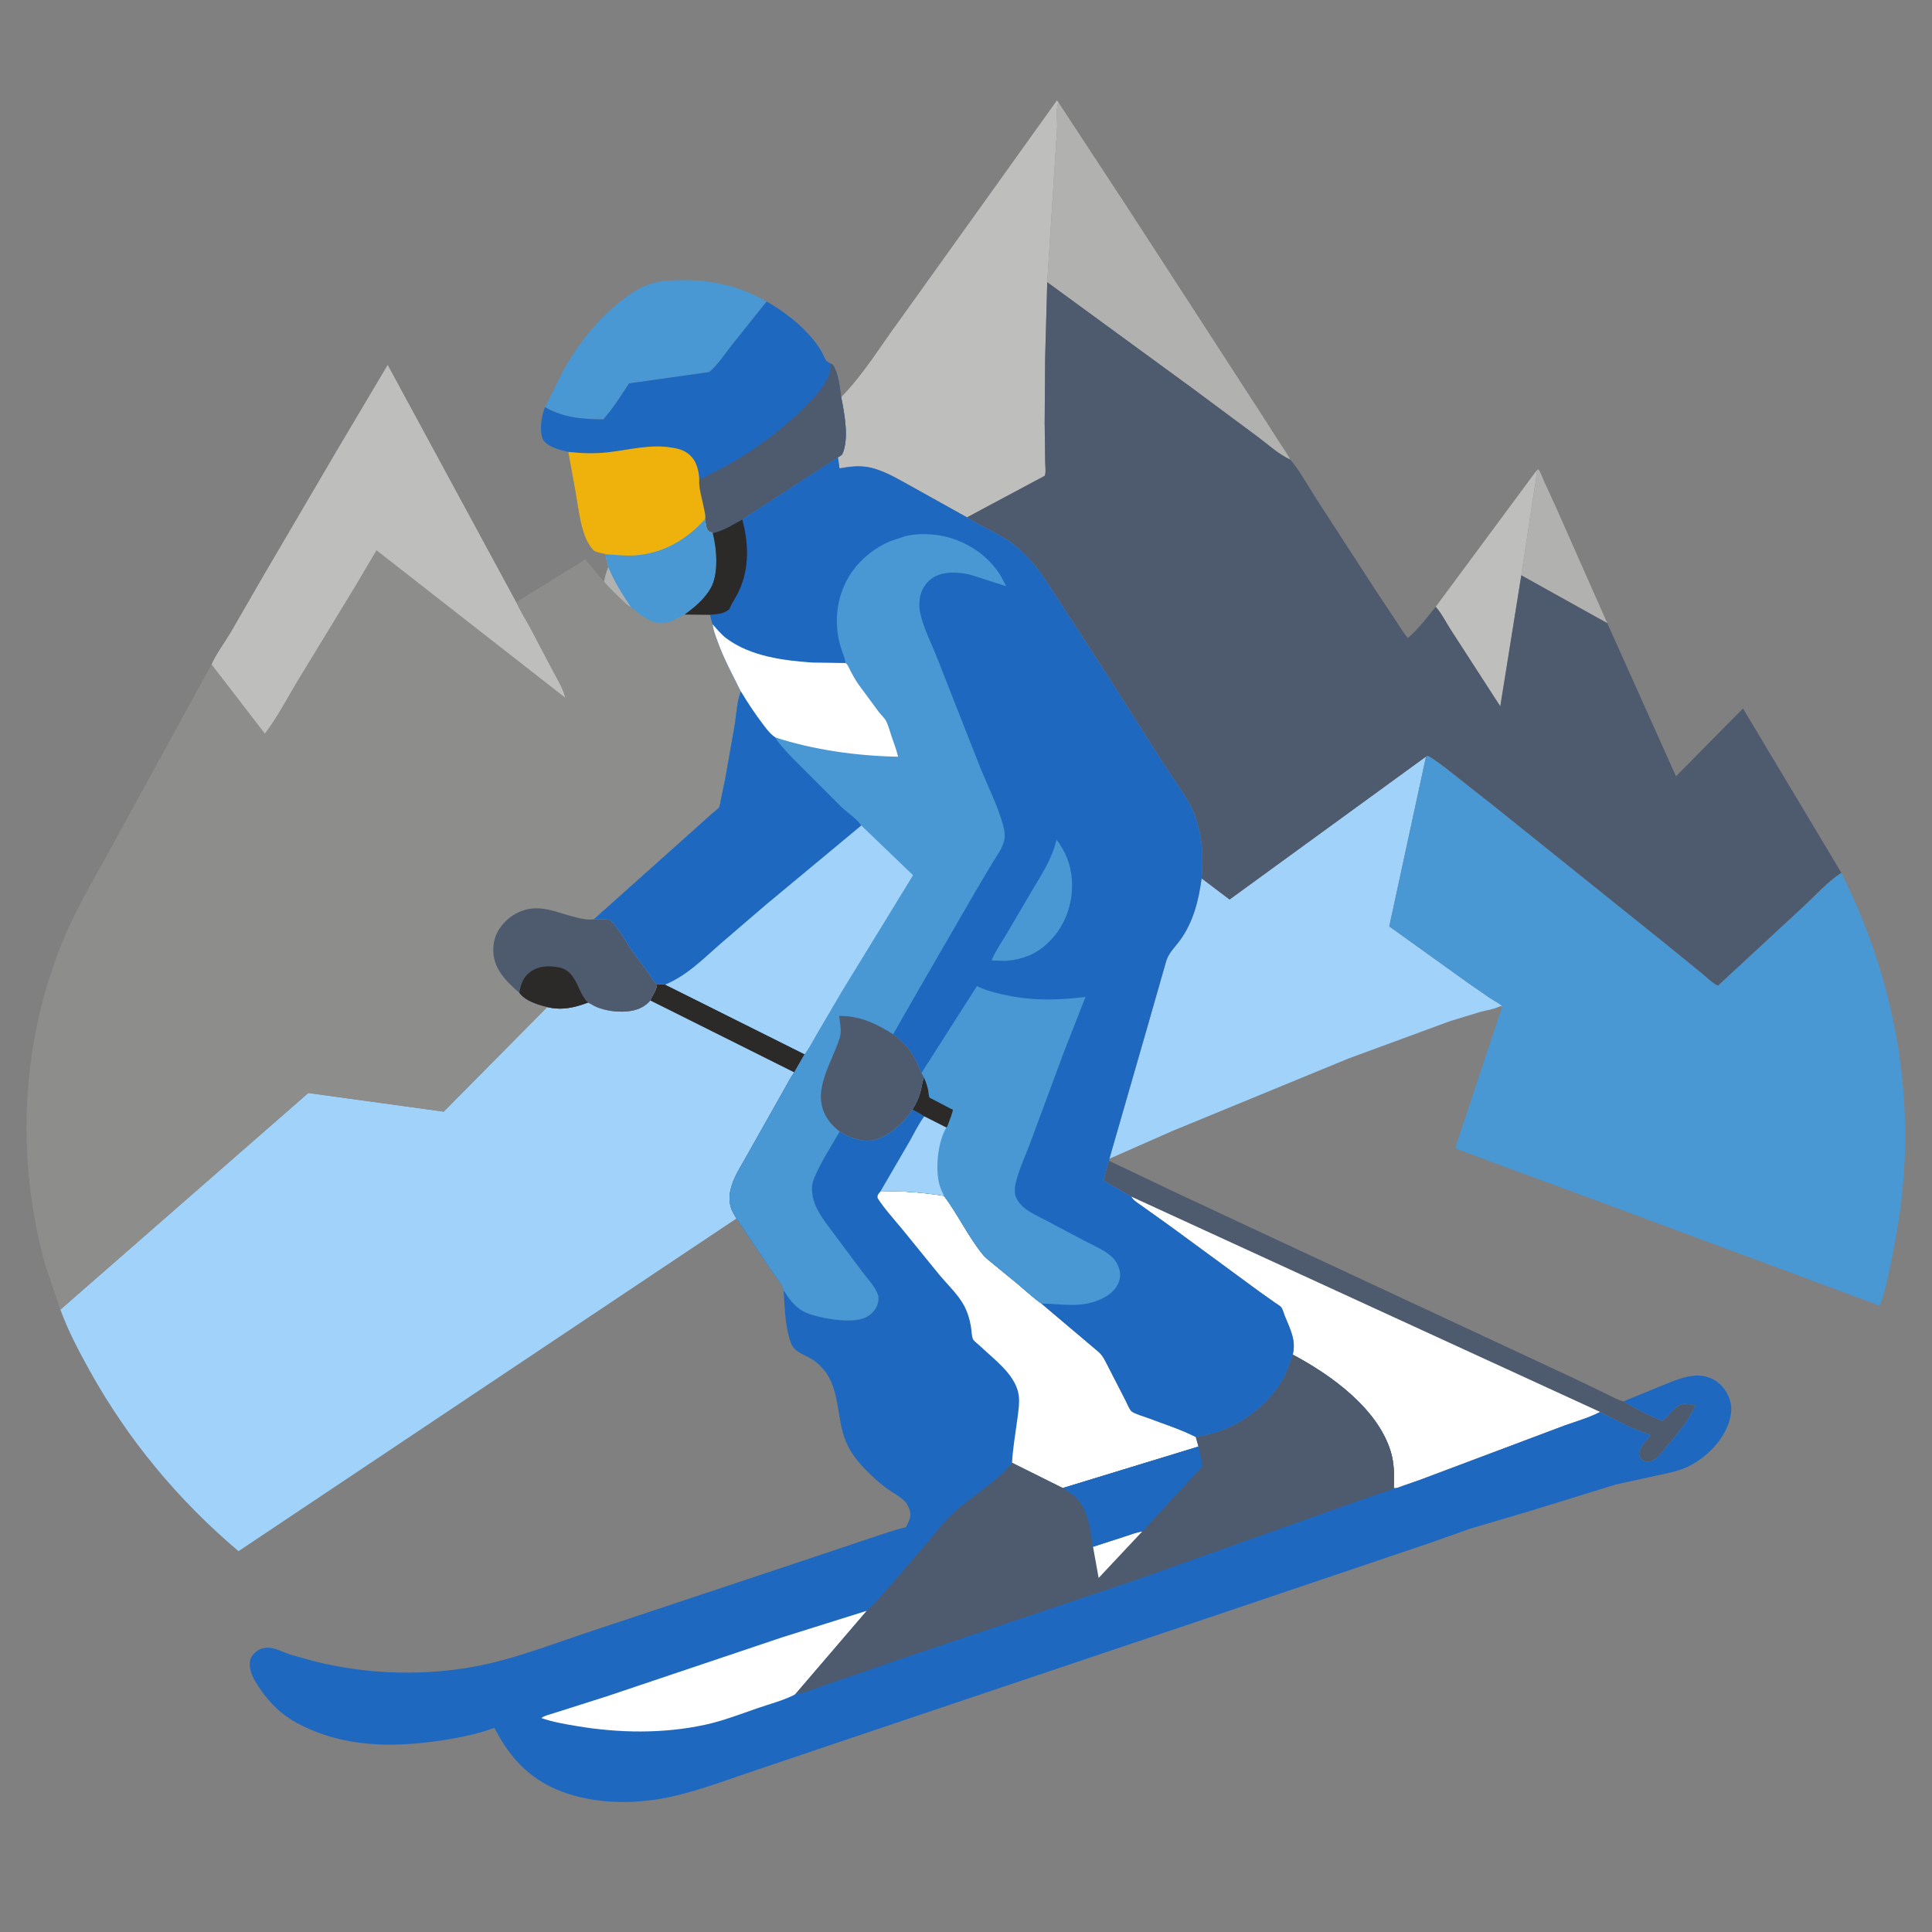
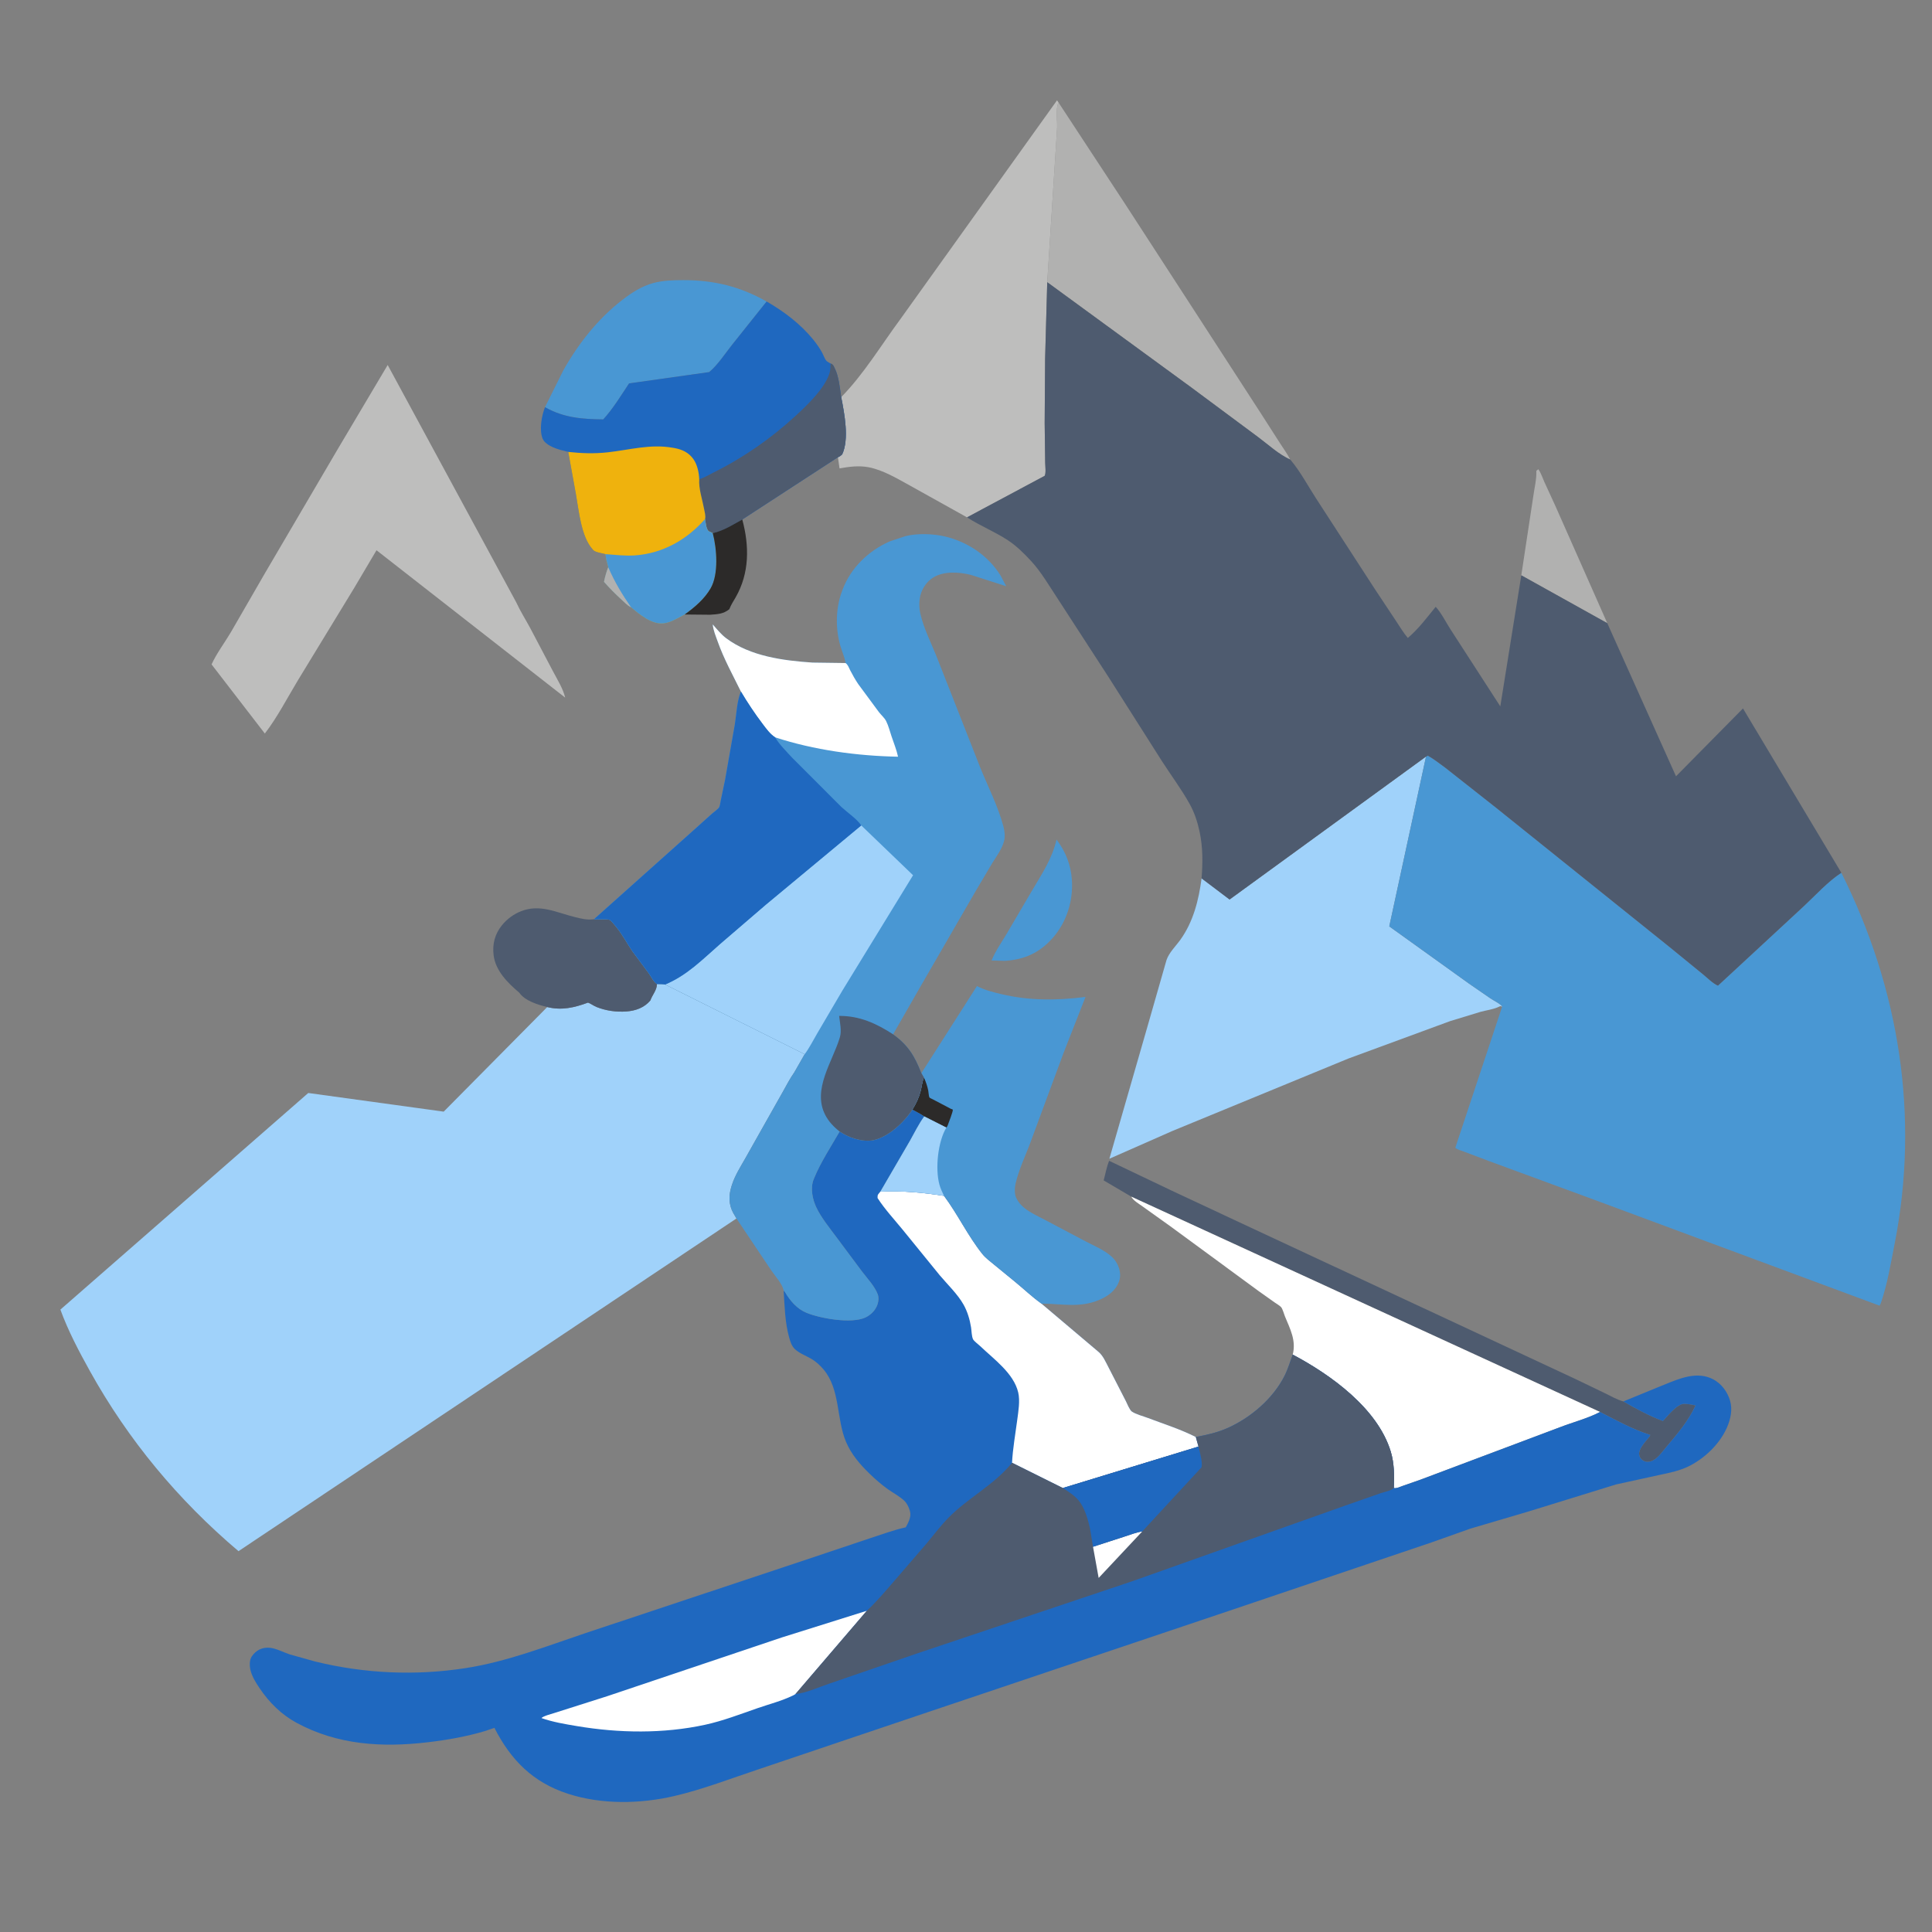
<svg xmlns="http://www.w3.org/2000/svg" id="eihuyzrAC681" viewBox="0 0 1024 1024" shape-rendering="geometricPrecision" text-rendering="geometricPrecision">
  <rect x="0" y="0" width="1024" height="1024" fill="#808080" stroke="none" />
  <path d="M0,0h1024v1024h-1024L0,0Z" transform="translate(2.239 0)" fill="none" />
  <path d="M814.289,249.562l1.049-.872c1.413,1.961,2.23,4.608,3.229,6.81l5.965,13l27.362,61.798-45.574-25.369l6.332-41.766c.604-4.517,1.818-9.045,1.637-13.601Z" fill="#b1b1b0" />
-   <path d="M814.289,249.562c.181,4.556-1.033,9.084-1.637,13.601l-6.332,41.766-11.129,69.47-26.127-40.408c-2.557-3.887-5.019-8.999-8.119-12.373l53.344-72.056Z" fill="#bebebd" />
  <path d="M587.864,615.246l33.227,15.846l46.651,21.823l114.751,53.483l51.741,24.137l16.332,7.86c3.15,1.516,6.489,3.478,9.851,4.391c6.464,3.738,13.977,7.83,20.981,10.375c2.486-2.622,7.504-9.22,11.352-9.105c1.971.058,4.033.397,5.944.863-4.003,8.531-9.543,14.928-15.558,22.061-2.119,2.513-4.849,6.578-8.136,7.563-1.423.427-2.794.388-4.101-.393-1.192-.712-1.919-1.776-2.106-3.15-.398-2.913,2.879-6.336,4.517-8.427.464-.592,1.267-1.295,1.327-2.05-9.169-2.866-18.039-7.764-26.566-12.151L599.607,634.25l-14.645-8.612c.937-3.433,1.557-7.114,2.902-10.392Z" fill="#4e5b6f" />
  <path d="M288.859,215.81l9.608-19.31c7.946-14.213,18.294-27.396,31.222-37.416c5.056-3.92,10.341-7.376,16.578-9.069c5.139-1.396,10.581-1.533,15.873-1.539c16.214-.019,30.035,3.339,44.179,11.321l-18.11,22.697c-3.773,4.705-7.725,10.915-12.332,14.715l-42.458,5.989c-4.289,6.444-8.463,13.355-13.679,19.083-11.188-.127-20.962-.847-30.881-6.471Z" fill="#4997d3" />
  <path d="M555.054,149.57l5.168-80.724c.342-4.046-.565-8.985.224-12.846.148-.729.344-.948.701-1.505l35.074,53.439l35.777,55.14l35.958,55.509l10.479,16.332c1.809,2.839,3.874,5.619,5.385,8.621-5.801-2.456-11.953-8.152-17.057-11.918l-35.268-26.192-76.441-55.856Z" fill="#b1b1b0" />
  <path d="M599.607,634.25L848.071,748.372c-6.389,3.366-14.347,5.425-21.15,8.049l-73.912,27.793-9.758,3.414c-1.38.478-3.086,1.388-4.496,1.043.302-6.383.233-13.143-1.635-19.299-6.946-22.888-31.83-40.742-51.939-51.388c1.89-7.543-1.34-13.482-4.145-20.306-.48-1.167-1.222-3.958-1.998-4.841-.759-.864-2.439-1.79-3.401-2.481l-8.446-5.99-46.549-34.175-15.114-10.799c-1.956-1.422-4.796-2.998-5.921-5.142Z" fill="#fff" />
  <path d="M445.854,210.484c11.925-12.11,21.252-27.668,31.374-41.351L560.25,53.169l.897,1.326c-.357.557-.553.777-.701,1.505-.789,3.861.118,8.8-.224,12.846L555.054,149.57l-1.127,40.611-.232,34.08.269,20.967c.028,1.874.543,5.466-.275,6.981l-41.151,21.998-29.725-16.557c-6.932-3.789-14.638-8.53-22.467-10.007-5.183-.977-10.24-.29-15.376.619l-.856-5.915c.969-.41,1.447-.807,2.236-1.481c3.847-8.132,1.178-21.759-.496-30.382Z" fill="#bebebd" />
  <path d="M406.319,159.797c9.187,5.264,18.061,11.99,24.748,20.249c1.741,2.151,3.34,4.428,4.673,6.855.626,1.138,1.446,3.473,2.289,4.349.5.52,1.563,1.014,2.193,1.423c1.463.512,1.552,1.225,2.246,2.614c2.145,4.289,2.673,10.488,3.386,15.197c1.674,8.623,4.343,22.25.496,30.382-.789.674-1.267,1.071-2.236,1.481l-50.692,32.999c-5.104,2.821-9.882,5.921-15.636,7.228c2.146,8.209,3.201,21.712-1.131,29.234-3.268,5.675-8.502,10.101-13.751,13.89-3.518,1.806-7.181,4.246-11.159,4.713-6.255.735-12.835-4.756-17.279-8.526-1.981-.955-3.509-2.662-5.117-4.135-3.269-2.995-6.277-6.042-9.225-9.359.537-2.629,1.263-5.267,2.258-7.758-.654-2.315-1.28-4.521-1.489-6.932-1.761-.5-5.032-.864-6.357-2.009l-.562-.654c-6.017-6.775-7.202-20.62-8.768-29.291l-4.028-22.225L297,238.468c-3.152-.937-8.158-2.763-9.438-6.074-1.812-4.688-.485-12.028,1.297-16.584c9.919,5.624,19.693,6.344,30.881,6.471c5.216-5.728,9.39-12.639,13.679-19.083l42.458-5.989c4.607-3.8,8.559-10.01,12.332-14.715l18.11-22.697Z" fill="#1f68bf" />
  <path d="M440.222,192.673c1.463.512,1.552,1.225,2.246,2.614c2.145,4.289,2.673,10.488,3.386,15.197c1.674,8.623,4.343,22.25.496,30.382-.789.674-1.267,1.071-2.236,1.481l-50.692,32.999c-5.104,2.821-9.882,5.921-15.636,7.228L375.5,281.47c-1.3-1.544-1.432-4.423-1.785-6.388.398-1.622-.216-3.605-.514-5.24-.89-4.887-2.971-10.959-2.59-15.852c2.418-.648,5.111-2.334,7.389-3.461c15.93-7.88,30.694-18.15,43.762-30.196c6.062-5.588,15.299-14.38,17.885-22.483.515-1.615.508-3.492.575-5.177Z" fill="#4e5b6f" />
  <path d="M301.178,239.522c7.054.762,13.774,1,20.826.228c11.675-1.279,22.685-4.534,34.521-2.434l.956.163c4.104.747,7.557,2.38,10.022,5.848c2.08,2.926,2.962,7.125,3.108,10.663-.381,4.893,1.7,10.965,2.59,15.852.298,1.635.912,3.618.514,5.24.353,1.965.485,4.844,1.785,6.388l2.286,1.104c2.146,8.209,3.201,21.712-1.131,29.234-3.268,5.675-8.502,10.101-13.751,13.89-3.518,1.806-7.181,4.246-11.159,4.713-6.255.735-12.835-4.756-17.279-8.526-1.981-.955-3.509-2.662-5.117-4.135-3.269-2.995-6.277-6.042-9.225-9.359.537-2.629,1.263-5.267,2.258-7.758-.654-2.315-1.28-4.521-1.489-6.932-1.761-.5-5.032-.864-6.357-2.009l-.562-.654c-6.017-6.775-7.202-20.62-8.768-29.291l-4.028-22.225Z" fill="#efb20d" />
  <path d="M373.715,275.082c.353,1.965.485,4.844,1.785,6.388l2.286,1.104c2.146,8.209,3.201,21.712-1.131,29.234-3.268,5.675-8.502,10.101-13.751,13.89-3.518,1.806-7.181,4.246-11.159,4.713-6.255.735-12.835-4.756-17.279-8.526-1.981-.955-3.509-2.662-5.117-4.135-3.269-2.995-6.277-6.042-9.225-9.359.537-2.629,1.263-5.267,2.258-7.758-.654-2.315-1.28-4.521-1.489-6.932c5.111.356,10.512,1.031,15.623.668c14.812-1.05,27.548-8.323,37.199-19.287Z" fill="#4997d3" />
  <path d="M322.382,300.633c3.319,7.729,7.309,14.336,12.084,21.252-1.981-.955-3.509-2.662-5.117-4.135-3.269-2.995-6.277-6.042-9.225-9.359.537-2.629,1.263-5.267,2.258-7.758Z" fill="#b1b1b0" />
  <path d="M636.866,465.544l14.837,11.216l104.12-75.761L736.346,491l42.292,30.351l11.305,7.793c2.032,1.345,4.583,2.469,6.26,4.221l-.034.177c-.867-.244-.789-.402-1.636.019-2.842,1.412-6.704,1.884-9.783,2.725l-16.17,4.933-53.89,19.823-93.114,38.319-33.582,14.797l20.245-70.278l10.023-34.998c1.368-4.027,4.91-7.376,7.368-10.802c6.872-9.579,9.724-21.044,11.236-32.536Z" fill="#a0d2fa" />
  <path d="M755.823,400.999l.927-.505c3.306,1.795,6.347,4.294,9.406,6.489l26.541,20.915l92.437,74.215l17.505,14.29c2.238,1.821,5.327,4.947,7.923,5.997l45.372-42.016c6.344-5.889,12.757-13.087,20.011-17.813c30.765,61.445,41.525,129.051,28.245,196.679-2.02,10.316-3.83,21.316-7.248,31.25-.19.552-.459,1.024-.743,1.531L845.263,636.007l-55.764-20.504-13.57-5.122c-1.322-.515-3.633-1.088-4.597-2.026l24.837-74.813.034-.177c-1.677-1.752-4.228-2.876-6.26-4.221l-11.305-7.793L736.346,491l19.477-90.001Z" fill="#4997d3" />
  <path d="M348.172,521.548c1.421.047,2.992-.024,4.378.258l73.945,36.936-5.523,9.649c-2.324,3.268-4.104,6.844-6.085,10.325L404.002,598l-9.01,16c-2.521,4.417-5.511,9.149-7.049,14l-.256.789c-1.499,4.85-1.533,9.598.945,14.126l1.702,2.91L126.413,822.152c-32.001-27.102-58.425-58.87-78.813-95.558-5.825-10.482-11.47-21.195-15.594-32.475L163.389,579.305l71.781,9.888l54.878-55.436c7.638,1.897,14.443.3,21.616-2.362c1.55.584,2.966,1.703,4.554,2.341c4.933,1.982,10.547,2.76,15.839,2.353c4.921-.379,9.39-1.98,12.635-5.804c1.012-2.935,3.575-5.616,3.48-8.737Z" fill="#a0d2fa" />
-   <path d="M348.172,521.548c1.421.047,2.992-.024,4.378.258l73.945,36.936-5.523,9.649-76.28-38.106c1.012-2.935,3.575-5.616,3.48-8.737Z" fill="#2c2a29" />
  <path d="M555.054,149.57l76.441,55.856l35.268,26.192c5.104,3.766,11.256,9.462,17.057,11.918l.366.425c5.008,5.964,9.032,13.525,13.272,20.087l31.225,48.146l11.174,16.847c2.027,3.002,3.961,6.352,6.318,9.083c5.558-4.663,10.196-10.888,14.77-16.506c3.1,3.374,5.562,8.486,8.119,12.373l26.127,40.408l11.129-69.47l45.574,25.369l36.42,81.159l35.499-35.964l52.132,87.078c-7.254,4.726-13.667,11.924-20.011,17.813L910.562,522.4c-2.596-1.05-5.685-4.176-7.923-5.997l-17.505-14.29-92.437-74.215-26.541-20.915c-3.059-2.195-6.1-4.694-9.406-6.489l-.927.505-104.12,75.761-14.837-11.216c.637-8.476.719-16.438-1.075-24.806-1.1-5.128-2.689-9.995-5.236-14.594-4.338-7.834-9.867-15.189-14.706-22.733l-28.458-44.798-26.911-41.488c-4.43-6.667-8.62-14.009-14.077-19.875-3.716-3.995-7.691-7.954-12.271-10.949-6.89-4.507-14.647-7.597-21.594-12.094l41.151-21.998c.818-1.515.303-5.107.275-6.981l-.269-20.967.232-34.08l1.127-40.611Z" fill="#4e5b6f" />
  <path d="M483.582,588.097c2.087,1.166,4.365,2.246,6.309,3.627-2.974,4.035-5.134,8.6-7.601,12.95L466.629,631.58c11.626-.512,22.228.44,33.711,2.237c7.32,9.821,12.694,21.288,20.35,30.844c1.731,2.16,4.122,3.905,6.248,5.66l11.19,9.167c4.603,3.773,9.001,8.009,13.858,11.439l30.136,25.482c2.556,2.093,3.919,5.491,5.45,8.353l9.112,17.746c.635,1.269,2.068,4.838,3.205,5.618c2.222,1.524,6.026,2.453,8.62,3.441c8.288,3.158,17.444,6.04,25.298,10.078c6.057-1.152,11.503-2.345,17.161-4.901c12.163-5.495,23.859-15.545,29.903-27.568c1.812-3.606,2.902-7.429,4.31-11.192c20.109,10.646,44.993,28.5,51.939,51.388c1.868,6.156,1.937,12.916,1.635,19.299c1.41.345,3.116-.565,4.496-1.043l9.758-3.414l73.912-27.793c6.803-2.624,14.761-4.683,21.15-8.049c8.527,4.387,17.397,9.285,26.566,12.151-.06.755-.863,1.458-1.327,2.05-1.638,2.091-4.915,5.514-4.517,8.427.187,1.374.914,2.438,2.106,3.15c1.307.781,2.678.82,4.101.393c3.287-.985,6.017-5.05,8.136-7.563c6.015-7.133,11.555-13.53,15.558-22.061-1.911-.466-3.973-.805-5.944-.863-3.848-.115-8.866,6.483-11.352,9.105-7.004-2.545-14.517-6.637-20.981-10.375l18.65-7.648c7.936-3.087,16.982-7.821,25.669-5.388c4.762,1.333,8.472,4.653,10.765,9c2.527,4.791,2.618,9.345,1.084,14.438-3.023,10.027-11.64,18.824-20.79,23.602-5.11,2.669-10.704,3.795-16.299,4.969l-22.948,5.024-46.53,14.37-30.719,9.059-20.584,7.302L651,853.92L489,908.414l-86.834,29.304c-14.752,4.892-29.677,10.712-44.824,14.229-18.118,4.207-38.441,4.566-56.293-1.208-18.571-6.006-30.293-17.87-39.006-34.946l-5.14,1.748c-9.866,2.94-20.1,4.708-30.306,5.909-24.096,2.834-47.668,1.422-69.38-10.302-8.09-4.368-14.583-10.844-19.681-18.441-1.901-2.833-3.845-5.898-4.708-9.233-.595-2.296-.755-5.497.621-7.534c2.25-3.329,5.576-4.959,9.551-4.584c3.421.322,7.248,2.419,10.535,3.501l13.476,3.775c26.148,6.406,53.13,7.634,79.768,3.509c21.917-3.393,42.596-11.526,63.498-18.541l112.242-37.351l38.682-12.966c6.247-2.019,12.452-4.349,18.862-5.773c1.183-1.999,2.647-4.944,2.439-7.342-.169-1.935-1.505-4.978-2.857-6.377-2.381-2.464-6.17-4.433-8.978-6.431-3.591-2.555-6.895-5.452-10.046-8.53-4.959-4.843-9.443-10.117-12.183-16.549-5.211-12.233-2.997-27.865-11.955-38.458-1.818-2.149-3.962-4.139-6.395-5.573-2.804-1.652-6.303-2.902-8.707-5.119-1.815-1.673-2.495-4.045-3.14-6.35-2.205-7.888-2.369-16.649-2.903-24.801.711.794.525.502.97,1.243c2.686,4.478,6.285,8.596,11.214,10.605c7.384,3.009,23.709,5.851,31.038,2.512c2.96-1.349,5.454-3.825,6.52-6.952.557-1.633.742-3.744.132-5.379-1.58-4.231-5.498-8.359-8.213-11.928l-14.174-19.01c-3.545-4.773-7.549-9.67-10.128-15.054-2.075-4.335-3.272-10.174-1.487-14.842l.279-.675c3.419-8.412,8.986-16.848,13.533-24.77c2.429,1.508,4.95,2.883,7.707,3.687l.771.217c2.966.853,6.46,1.316,9.53.663c7.831-1.665,16.316-9.58,20.552-16.2Z" fill="#1f68bf" />
  <path d="M421.598,897.894c-.333.283-1.129.669-1.57.88-5.729,2.752-12.485,4.505-18.523,6.596-9.195,3.184-18.308,6.735-27.837,8.8-22.088,4.788-45.569,4.438-67.794.71-6.345-1.064-12.799-2.123-18.881-4.263.8-1.064,5.687-2.305,7.022-2.753l27.625-8.783l92.745-31.2l45.053-14.144-37.84,44.157Z" fill="#fff" />
  <path d="M466.629,631.58c11.626-.512,22.228.44,33.711,2.237c7.32,9.821,12.694,21.288,20.35,30.844c1.731,2.16,4.122,3.905,6.248,5.66l11.19,9.167c4.603,3.773,9.001,8.009,13.858,11.439l30.136,25.482c2.556,2.093,3.919,5.491,5.45,8.353l9.112,17.746c.635,1.269,2.068,4.838,3.205,5.618c2.222,1.524,6.026,2.453,8.62,3.441c8.288,3.158,17.444,6.04,25.298,10.078l1.415,5.071-71.894,21.975-26.917-13.389c.369-7.483,1.793-15.352,2.762-22.802.584-4.488,1.538-9.982.514-14.43-2.348-10.197-13.001-17.728-20.241-24.672-.851-.815-3.228-2.576-3.702-3.551-.759-1.56-.783-4.528-1.059-6.308-.635-4.089-1.926-8.406-3.954-12.022-3.1-5.527-8.44-10.616-12.551-15.482l-19.741-24.267c-4.455-5.451-9.511-10.872-13.311-16.793-.098-1.881.343-1.986,1.501-3.395Z" fill="#fff" />
  <path d="M685.181,717.984c20.109,10.646,44.993,28.5,51.939,51.388c1.868,6.156,1.937,12.916,1.635,19.299-1.461,1.466-5.067,2.085-7.091,2.788l-18.708,6.55L600.01,838.13L485.454,876.573L439.48,892.381c-5.657,1.897-11.979,4.875-17.882,5.513l37.84-44.157c5.257-4.885,9.942-10.516,14.653-15.927l17.131-19.873c3.769-4.516,7.36-9.311,11.479-13.511c10.326-10.527,24.284-17.447,33.71-29.124l26.917,13.389l71.894-21.975-1.415-5.071c6.057-1.152,11.503-2.345,17.161-4.901c12.163-5.495,23.859-15.545,29.903-27.568c1.812-3.606,2.902-7.429,4.31-11.192Z" fill="#4e5b6f" />
  <path d="M579.327,819.822l16.423-5.314c3.184-1.02,6.353-2.304,9.664-2.81l-23.102,24.637-2.985-16.513Z" fill="#fff" />
  <path d="M563.328,788.691l71.894-21.975c.712,3.044,2.186,7.95,1.655,10.947l-31.463,34.035c-3.311.506-6.48,1.79-9.664,2.81l-16.423,5.314-1.572-9.532c-1.105-4.941-2.827-11.211-6.178-15.15-2.247-2.64-5.36-4.596-8.249-6.449Z" fill="#1f68bf" />
-   <path d="M112.134,352.149c2.66-5.845,7.021-11.622,10.31-17.193l17.672-30.616L179.032,238l26.449-44.549l68.105,125.744L310.254,296.5l9.87,11.891c2.948,3.317,5.956,6.364,9.225,9.359c1.608,1.473,3.136,3.18,5.117,4.135c4.444,3.77,11.024,9.261,17.279,8.526c3.978-.467,7.641-2.907,11.159-4.713l13.484.126c.367,1.72.635,3.548,1.384,5.144.29,3.138,1.565,6.086,2.612,9.032c3.324,9.352,7.973,17.701,12.325,26.551l-.293.72c-1.827,4.782-2.126,11.522-2.928,16.62l-5.181,29.405-2.255,10.795c-.215,1.003-.443,3.087-.955,3.872-.666,1.021-2.71,2.398-3.67,3.254l-9.997,8.981-52.629,47.027c2.007.178,6.619-.302,8.272.296.739.267,2.929,3.016,3.489,3.694c3.288,3.976,5.739,8.74,8.645,13.005l8.584,11.53c1.353,1.901,2.451,4.443,4.381,5.798.095,3.121-2.468,5.802-3.48,8.737-3.245,3.824-7.714,5.425-12.635,5.804-5.292.407-10.906-.371-15.839-2.353-1.588-.638-3.004-1.757-4.554-2.341-7.173,2.662-13.978,4.259-21.616,2.362L235.17,589.193l-71.781-9.888L32.006,694.119l-7.848-23.137C7.882,613.237,11.085,549.788,35.062,494.621c7.63-17.556,18.08-34.417,27.111-51.327l49.962-91.145Z" fill="#8d8d8c" />
  <path d="M275.252,526.165c-6.053-5.141-12.617-11.56-13.627-19.915-.716-5.929.654-11.191,4.442-15.875c2.625-3.246,6.17-5.853,10.047-7.391c10.089-4.002,18.86.686,28.574,3.086c3.131.773,6.359,1.586,9.597,1.223l.516-.068c2.007.178,6.619-.302,8.272.296.739.267,2.929,3.016,3.489,3.694c3.288,3.976,5.739,8.74,8.645,13.005l8.584,11.53c1.353,1.901,2.451,4.443,4.381,5.798.095,3.121-2.468,5.802-3.48,8.737-3.245,3.824-7.714,5.425-12.635,5.804-5.292.407-10.906-.371-15.839-2.353-1.588-.638-3.004-1.757-4.554-2.341-7.173,2.662-13.978,4.259-21.616,2.362-4.901-1.189-11.844-3.298-14.796-7.592Z" fill="#4e5b6f" />
-   <path d="M275.252,526.165c.912-4.694,1.879-8.256,6.035-11.206c4.382-3.11,9.855-3.238,14.963-2.218c3.753.75,5.955,2.742,7.99,5.9c2.646,4.106,3.818,9.32,7.424,12.754-7.173,2.662-13.978,4.259-21.616,2.362-4.901-1.189-11.844-3.298-14.796-7.592Z" fill="#2c2a29" />
  <path d="M112.134,352.149c2.66-5.845,7.021-11.622,10.31-17.193l17.672-30.616L179.032,238l26.449-44.549l68.105,125.744c2.175,4.735,4.966,9.123,7.443,13.697l11.867,22.542c2.287,4.391,5.529,9.478,6.66,14.323L199.553,291.642L187.75,311.599l-29.748,48.806c-5.647,9.339-10.985,19.763-17.635,28.387l-28.233-36.643Z" fill="#bebebd" />
-   <path d="M393.422,275.346l50.692-32.999.856,5.915c5.136-.909,10.193-1.596,15.376-.619c7.829,1.477,15.535,6.218,22.467,10.007l29.725,16.557c6.947,4.497,14.704,7.587,21.594,12.094c4.58,2.995,8.555,6.954,12.271,10.949c5.457,5.866,9.647,13.208,14.077,19.875l26.911,41.488l28.458,44.798c4.839,7.544,10.368,14.899,14.706,22.733c2.547,4.599,4.136,9.466,5.236,14.594c1.794,8.368,1.712,16.33,1.075,24.806-1.512,11.492-4.364,22.957-11.236,32.536-2.458,3.426-6,6.775-7.368,10.802L608.239,543.88l-20.245,70.278-.13,1.088c-1.345,3.278-1.965,6.959-2.902,10.392l14.645,8.612c1.125,2.144,3.965,3.72,5.921,5.142l15.114,10.799l46.549,34.175l8.446,5.99c.962.691,2.642,1.617,3.401,2.481.776.883,1.518,3.674,1.998,4.841c2.805,6.824,6.035,12.763,4.145,20.306-1.408,3.763-2.498,7.586-4.31,11.192-6.044,12.023-17.74,22.073-29.903,27.568-5.658,2.556-11.104,3.749-17.161,4.901-7.854-4.038-17.01-6.92-25.298-10.078-2.594-.988-6.398-1.917-8.62-3.441-1.137-.78-2.57-4.349-3.205-5.618l-9.112-17.746c-1.531-2.862-2.894-6.26-5.45-8.353l-30.136-25.482c-4.857-3.43-9.255-7.666-13.858-11.439l-11.19-9.167c-2.126-1.755-4.517-3.5-6.248-5.66-7.656-9.556-13.03-21.023-20.35-30.844-11.483-1.797-22.085-2.749-33.711-2.237l15.661-26.906c2.467-4.35,4.627-8.915,7.601-12.95-1.944-1.381-4.222-2.461-6.309-3.627-4.236,6.62-12.721,14.535-20.552,16.2-3.07.653-6.564.19-9.53-.663l-.771-.217c-2.757-.804-5.278-2.179-7.707-3.687-4.547,7.922-10.114,16.358-13.533,24.77l-.279.675c-1.785,4.668-.588,10.507,1.487,14.842c2.579,5.384,6.583,10.281,10.128,15.054l14.174,19.01c2.715,3.569,6.633,7.697,8.213,11.928.61,1.635.425,3.746-.132,5.379-1.066,3.127-3.56,5.603-6.52,6.952-7.329,3.339-23.654.497-31.038-2.512-4.929-2.009-8.528-6.127-11.214-10.605-.445-.741-.259-.449-.97-1.243-.58-3.377-4.636-7.812-6.588-10.69l-18.416-27.465-1.702-2.91c-2.478-4.528-2.444-9.276-.945-14.126l.256-.789c1.538-4.851,4.528-9.583,7.049-14l9.01-16l10.885-19.284c1.981-3.481,3.761-7.057,6.085-10.325l5.523-9.649-73.945-36.936c-1.386-.282-2.957-.211-4.378-.258-1.93-1.355-3.028-3.897-4.381-5.798l-8.584-11.53c-2.906-4.265-5.357-9.029-8.645-13.005-.56-.678-2.75-3.427-3.489-3.694-1.653-.598-6.265-.118-8.272-.296l52.629-47.027l9.997-8.981c.96-.856,3.004-2.233,3.67-3.254.512-.785.74-2.869.955-3.872l2.255-10.795l5.181-29.405c.802-5.098,1.101-11.838,2.928-16.62l.293-.72c-4.352-8.85-9.001-17.199-12.325-26.551-1.047-2.946-2.322-5.894-2.612-9.032-.749-1.596-1.017-3.424-1.384-5.144l-13.484-.126c5.249-3.789,10.483-8.215,13.751-13.89c4.332-7.522,3.277-21.025,1.131-29.234c5.754-1.307,10.532-4.407,15.636-7.228Z" fill="#1f68bf" />
  <path d="M393.422,275.346c3.779,13.975,3.869,28.4-3.527,41.282-1.189,2.072-2.508,4.015-3.33,6.27-3.265,2.582-6.191,2.623-10.177,2.926l-13.484-.126c5.249-3.789,10.483-8.215,13.751-13.89c4.332-7.522,3.277-21.025,1.131-29.234c5.754-1.307,10.532-4.407,15.636-7.228Z" fill="#2c2a29" />
  <path d="M559.991,444.996c4.842,6.469,7.584,13.289,8.132,21.391.747,11.044-2.765,22.354-10.124,30.704-6.99,7.929-14.949,11.496-25.349,12.192l-7.086-.22c1.932-4.803,5.287-9.614,7.954-14.063l13.133-22.372c5.34-9.105,10.932-17.186,13.34-27.632Z" fill="#4997d3" />
  <path d="M488.353,568.776l29.454-46.151.495.257c3.867,1.966,8.025,2.959,12.217,3.973c14.927,3.609,29.678,3.456,44.818,1.54L563.721,558.04l-17.019,45.976c-2.724,7.608-6.554,15.332-8.403,23.171-.505,2.143-.678,5.391.213,7.449c2.665,6.158,9.706,8.928,15.261,11.882l21.417,11.327c4.652,2.442,10.391,4.782,14.227,8.405c3.311,3.128,5.306,8.446,3.699,12.911-1.794,4.986-5.93,7.896-10.616,9.861-10.352,4.343-19.891,1.972-30.514,1.905-4.857-3.43-9.255-7.666-13.858-11.439l-11.19-9.167c-2.126-1.755-4.517-3.5-6.248-5.66-7.656-9.556-13.03-21.023-20.35-30.844-11.483-1.797-22.085-2.749-33.711-2.237l15.661-26.906c2.467-4.35,4.627-8.915,7.601-12.95-1.944-1.381-4.222-2.461-6.309-3.627c1.995-3.18,3.391-6.149,4.356-9.764.636-2.385.812-4.937,1.767-7.212l-1.352-2.345Z" fill="#4997d3" />
  <path d="M489.705,571.121c1.042,2.268,1.769,4.433,2.281,6.879.193.925.255,3.009.637,3.708.102.185,1.912,1.025,2.173,1.165l9.261,4.867c.314.156.841.13.943.465.218.716-2.265,7.103-2.654,8.144-.272.73-.207.516-.764,1.288l-11.691-5.913c-1.944-1.381-4.222-2.461-6.309-3.627c1.995-3.18,3.391-6.149,4.356-9.764.636-2.385.812-4.937,1.767-7.212Z" fill="#2c2a29" />
  <path d="M489.891,591.724l11.691,5.913c-4.523,7.615-5.957,21.78-3.682,30.175.57,2.103,1.504,4.046,2.44,6.005-11.483-1.797-22.085-2.749-33.711-2.237l15.661-26.906c2.467-4.35,4.627-8.915,7.601-12.95Z" fill="#a0d2fa" />
  <path d="M448.154,351.427c-.458-3.16-1.908-6.159-2.784-9.235-2.626-9.224-2.469-19.875.925-28.876l.322-.871c4.364-11.57,13.684-20.485,24.883-25.469l8.297-2.769c6.112-1.645,14.803-1.332,20.953.113c12.009,2.821,22.931,10.076,29.525,20.651l3.048,5.749-18.775-6.03c-6.18-1.524-14.142-2.082-19.802,1.324-3.383,2.035-5.977,5.755-6.924,9.585-.727,2.938-.717,6.473-.072,9.403c1.781,8.092,6.083,16.349,9.1,24.089l22.651,57.606c4.101,10.143,9.531,20.726,12.313,31.283.665,2.521,1.007,5.204.362,7.769-1.047,4.161-4.002,8.078-6.245,11.69l-8.405,14.16-29.837,51.589-14.332,25.013c7.938,5.713,11.46,11.466,14.996,20.575l1.352,2.345c-.955,2.275-1.131,4.827-1.767,7.212-.965,3.615-2.361,6.584-4.356,9.764-4.236,6.62-12.721,14.535-20.552,16.2-3.07.653-6.564.19-9.53-.663l-.771-.217c-2.757-.804-5.278-2.179-7.707-3.687-4.547,7.922-10.114,16.358-13.533,24.77l-.279.675c-1.785,4.668-.588,10.507,1.487,14.842c2.579,5.384,6.583,10.281,10.128,15.054l14.174,19.01c2.715,3.569,6.633,7.697,8.213,11.928.61,1.635.425,3.746-.132,5.379-1.066,3.127-3.56,5.603-6.52,6.952-7.329,3.339-23.654.497-31.038-2.512-4.929-2.009-8.528-6.127-11.214-10.605-.445-.741-.259-.449-.97-1.243-.58-3.377-4.636-7.812-6.588-10.69l-18.416-27.465-1.702-2.91c-2.478-4.528-2.444-9.276-.945-14.126l.256-.789c1.538-4.851,4.528-9.583,7.049-14l9.01-16l10.885-19.284c1.981-3.481,3.761-7.057,6.085-10.325l5.523-9.649-73.945-36.936c-1.386-.282-2.957-.211-4.378-.258-1.93-1.355-3.028-3.897-4.381-5.798l-8.584-11.53c-2.906-4.265-5.357-9.029-8.645-13.005-.56-.678-2.75-3.427-3.489-3.694-1.653-.598-6.265-.118-8.272-.296l52.629-47.027l9.997-8.981c.96-.856,3.004-2.233,3.67-3.254.512-.785.74-2.869.955-3.872l2.255-10.795l5.181-29.405c.802-5.098,1.101-11.838,2.928-16.62l.293-.72c-4.352-8.85-9.001-17.199-12.325-26.551-1.047-2.946-2.322-5.894-2.612-9.032c2.223,2.537,4.44,5.303,7.153,7.338c12.772,9.58,30.284,11.832,45.788,12.886l17.441.235Z" fill="#4997d3" />
  <path d="M445.022,599.73c-3.139-2.463-5.846-5.298-7.673-8.877-6.86-13.435,3.81-27.993,7.669-40.633l.173-.6c.978-3.316-.046-7.74-.425-11.165c10.832-.068,19.652,3.966,28.591,9.746c7.938,5.713,11.46,11.466,14.996,20.575l1.352,2.345c-.955,2.275-1.131,4.827-1.767,7.212-.965,3.615-2.361,6.584-4.356,9.764-4.236,6.62-12.721,14.535-20.552,16.2-3.07.653-6.564.19-9.53-.663l-.771-.217c-2.757-.804-5.278-2.179-7.707-3.687Z" fill="#4e5b6f" />
  <path d="M377.772,330.968c2.223,2.537,4.44,5.303,7.153,7.338c12.772,9.58,30.284,11.832,45.788,12.886l17.441.235c1.297.892,1.768,2.493,2.482,3.886c1.275,2.49,2.679,4.919,4.229,7.248l11.001,14.9c1.202,1.553,2.921,2.987,3.807,4.741c1.237,2.451,1.986,5.481,2.868,8.089c1.196,3.537,2.652,7.136,3.44,10.78-21.723-.419-44.538-3.517-65.165-10.278-2.726-1.762-4.76-4.651-6.691-7.202-4.169-5.507-7.881-11.104-11.416-17.04-4.352-8.85-9.001-17.199-12.325-26.551-1.047-2.946-2.322-5.894-2.612-9.032Z" fill="#fff" />
  <path d="M456.479,437.489l27.465,26.403L446.498,525l-13.315,22.654c-2.134,3.616-4.168,7.751-6.688,11.088L352.55,521.806c11.701-4.921,19.705-13.257,29.12-21.474l24.237-20.828l50.572-42.015Z" fill="#a0d2fa" />
  <path d="M392.709,366.551c3.535,5.936,7.247,11.533,11.416,17.04c1.931,2.551,3.965,5.44,6.691,7.202c2.333,3.913,5.866,7.335,8.921,10.695l26.193,26.21c3.047,2.833,8.328,6.417,10.549,9.791l-50.572,42.015-24.237,20.828c-9.415,8.217-17.419,16.553-29.12,21.474-1.386-.282-2.957-.211-4.378-.258-1.93-1.355-3.028-3.897-4.381-5.798l-8.584-11.53c-2.906-4.265-5.357-9.029-8.645-13.005-.56-.678-2.75-3.427-3.489-3.694-1.653-.598-6.265-.118-8.272-.296l52.629-47.027l9.997-8.981c.96-.856,3.004-2.233,3.67-3.254.512-.785.74-2.869.955-3.872l2.255-10.795l5.181-29.405c.802-5.098,1.101-11.838,2.928-16.62l.293-.72Z" fill="#1f68bf" />
</svg>